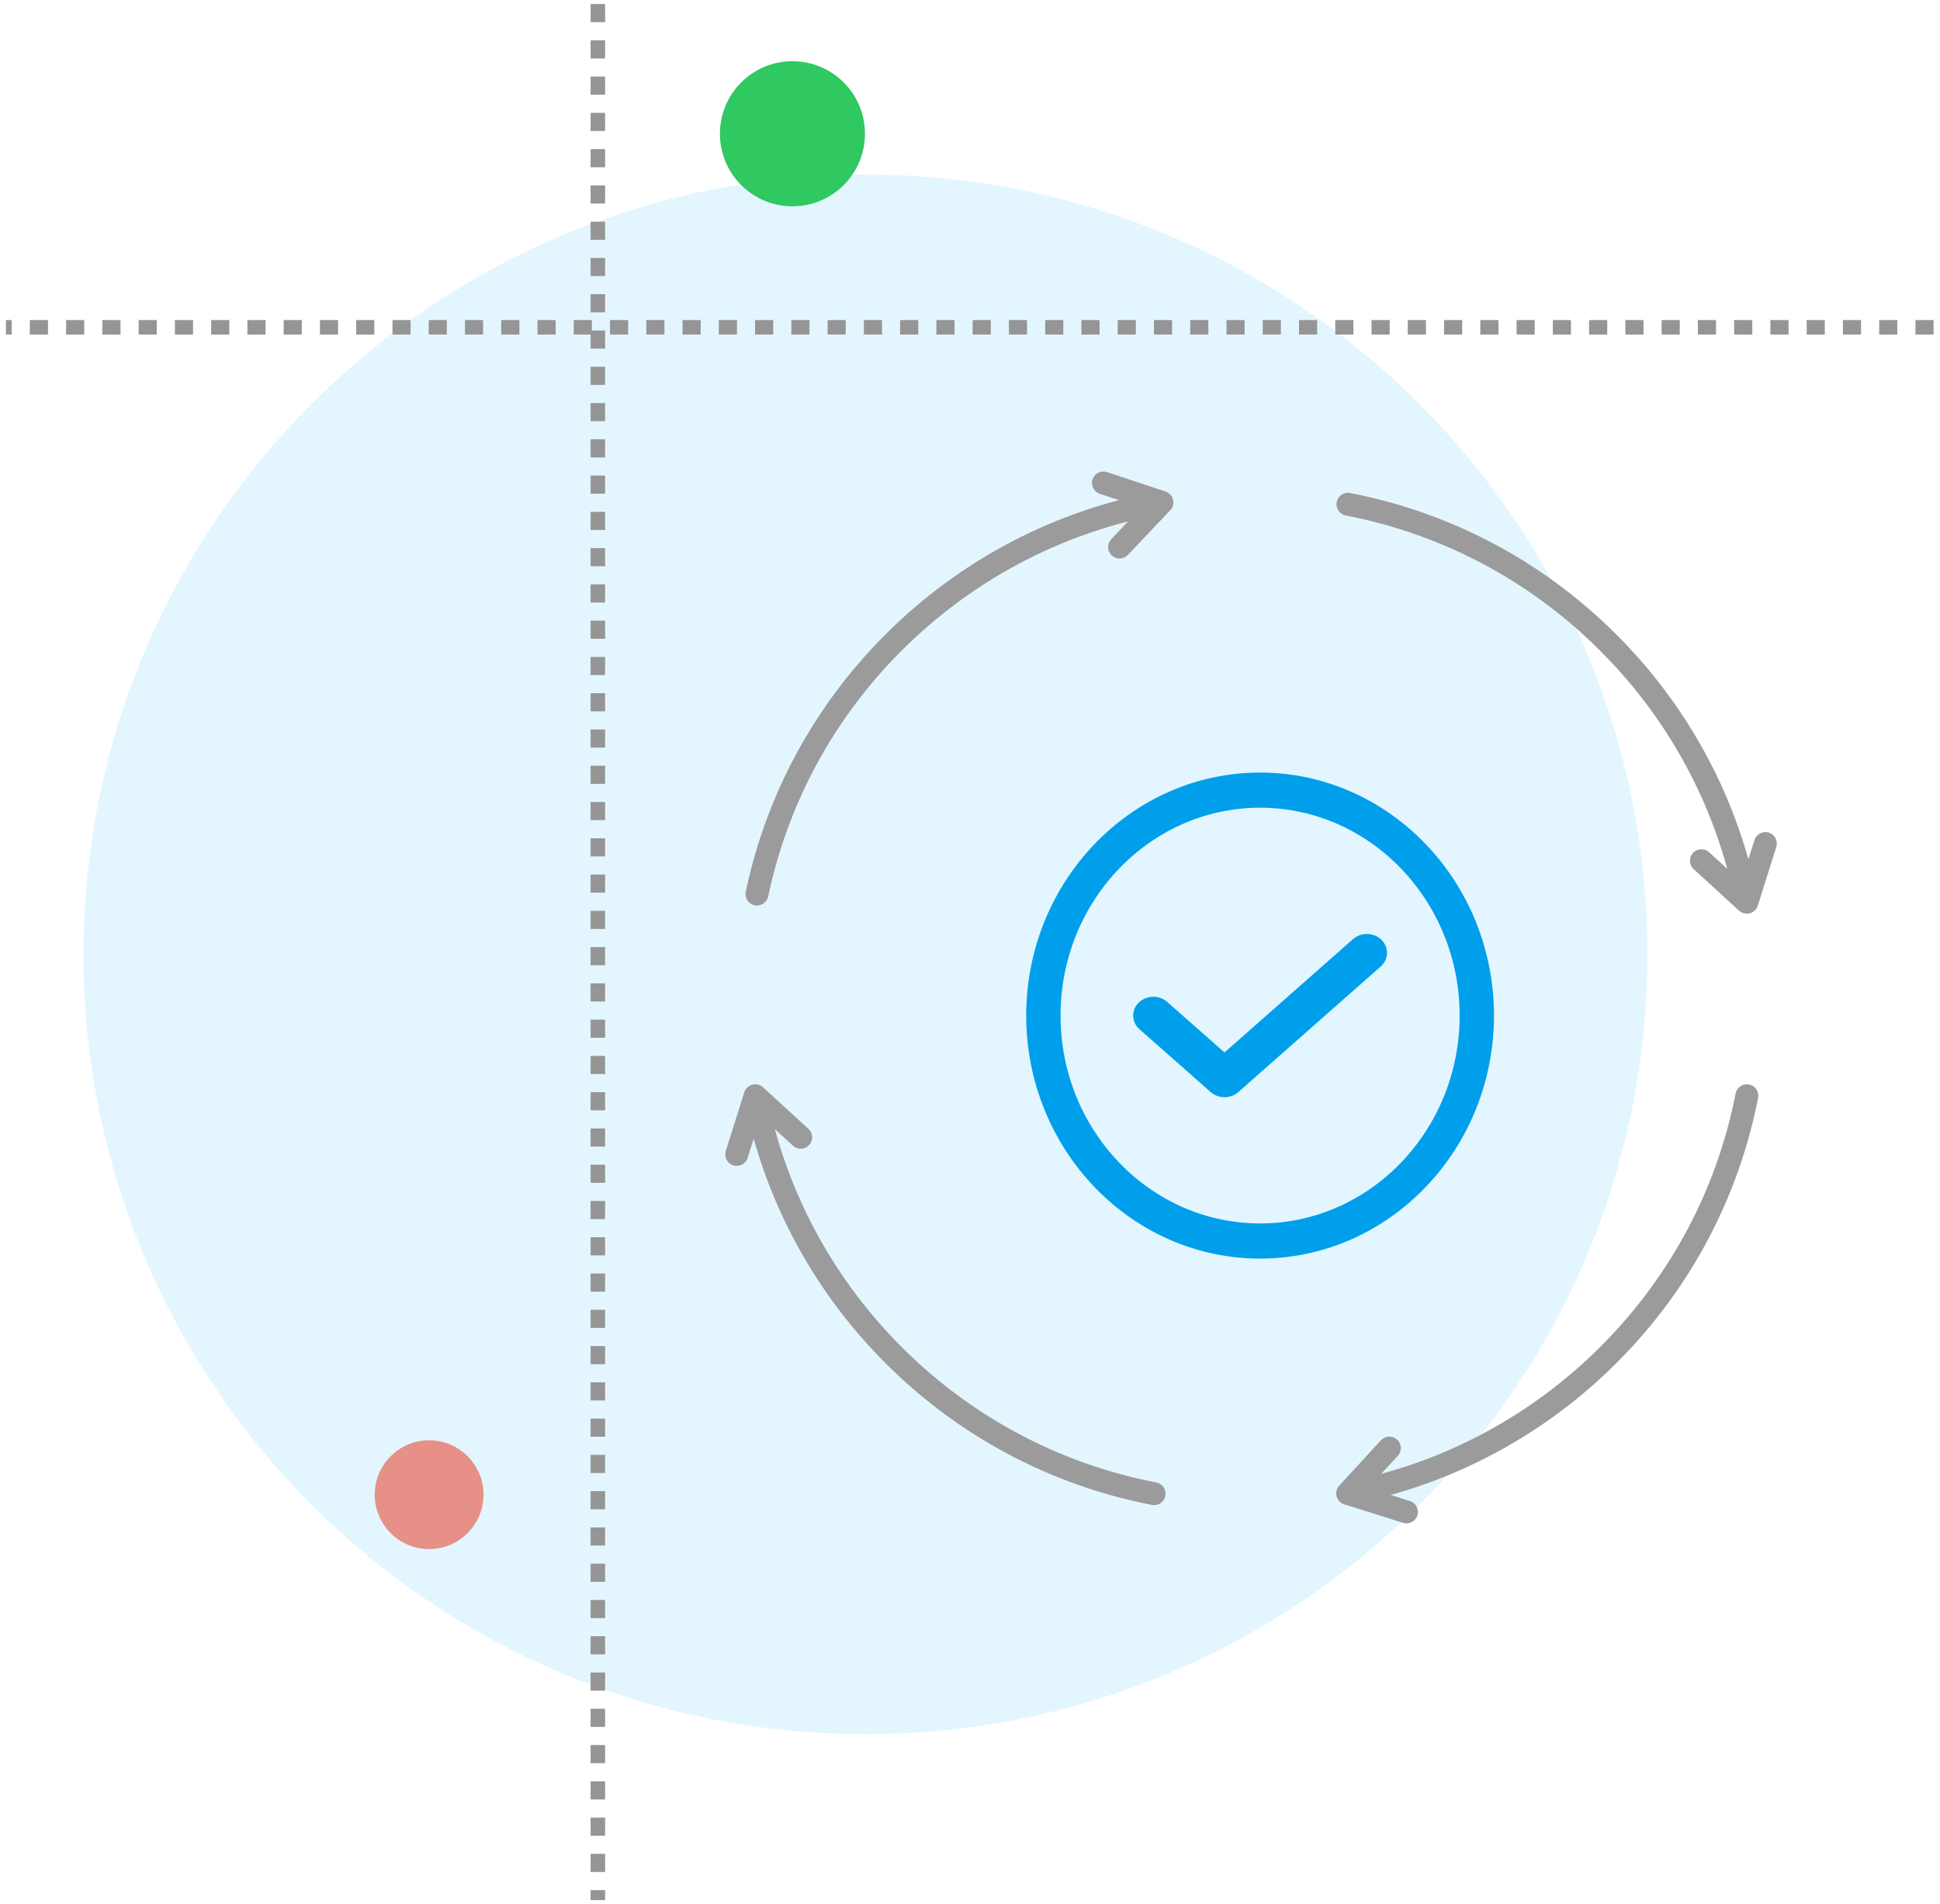
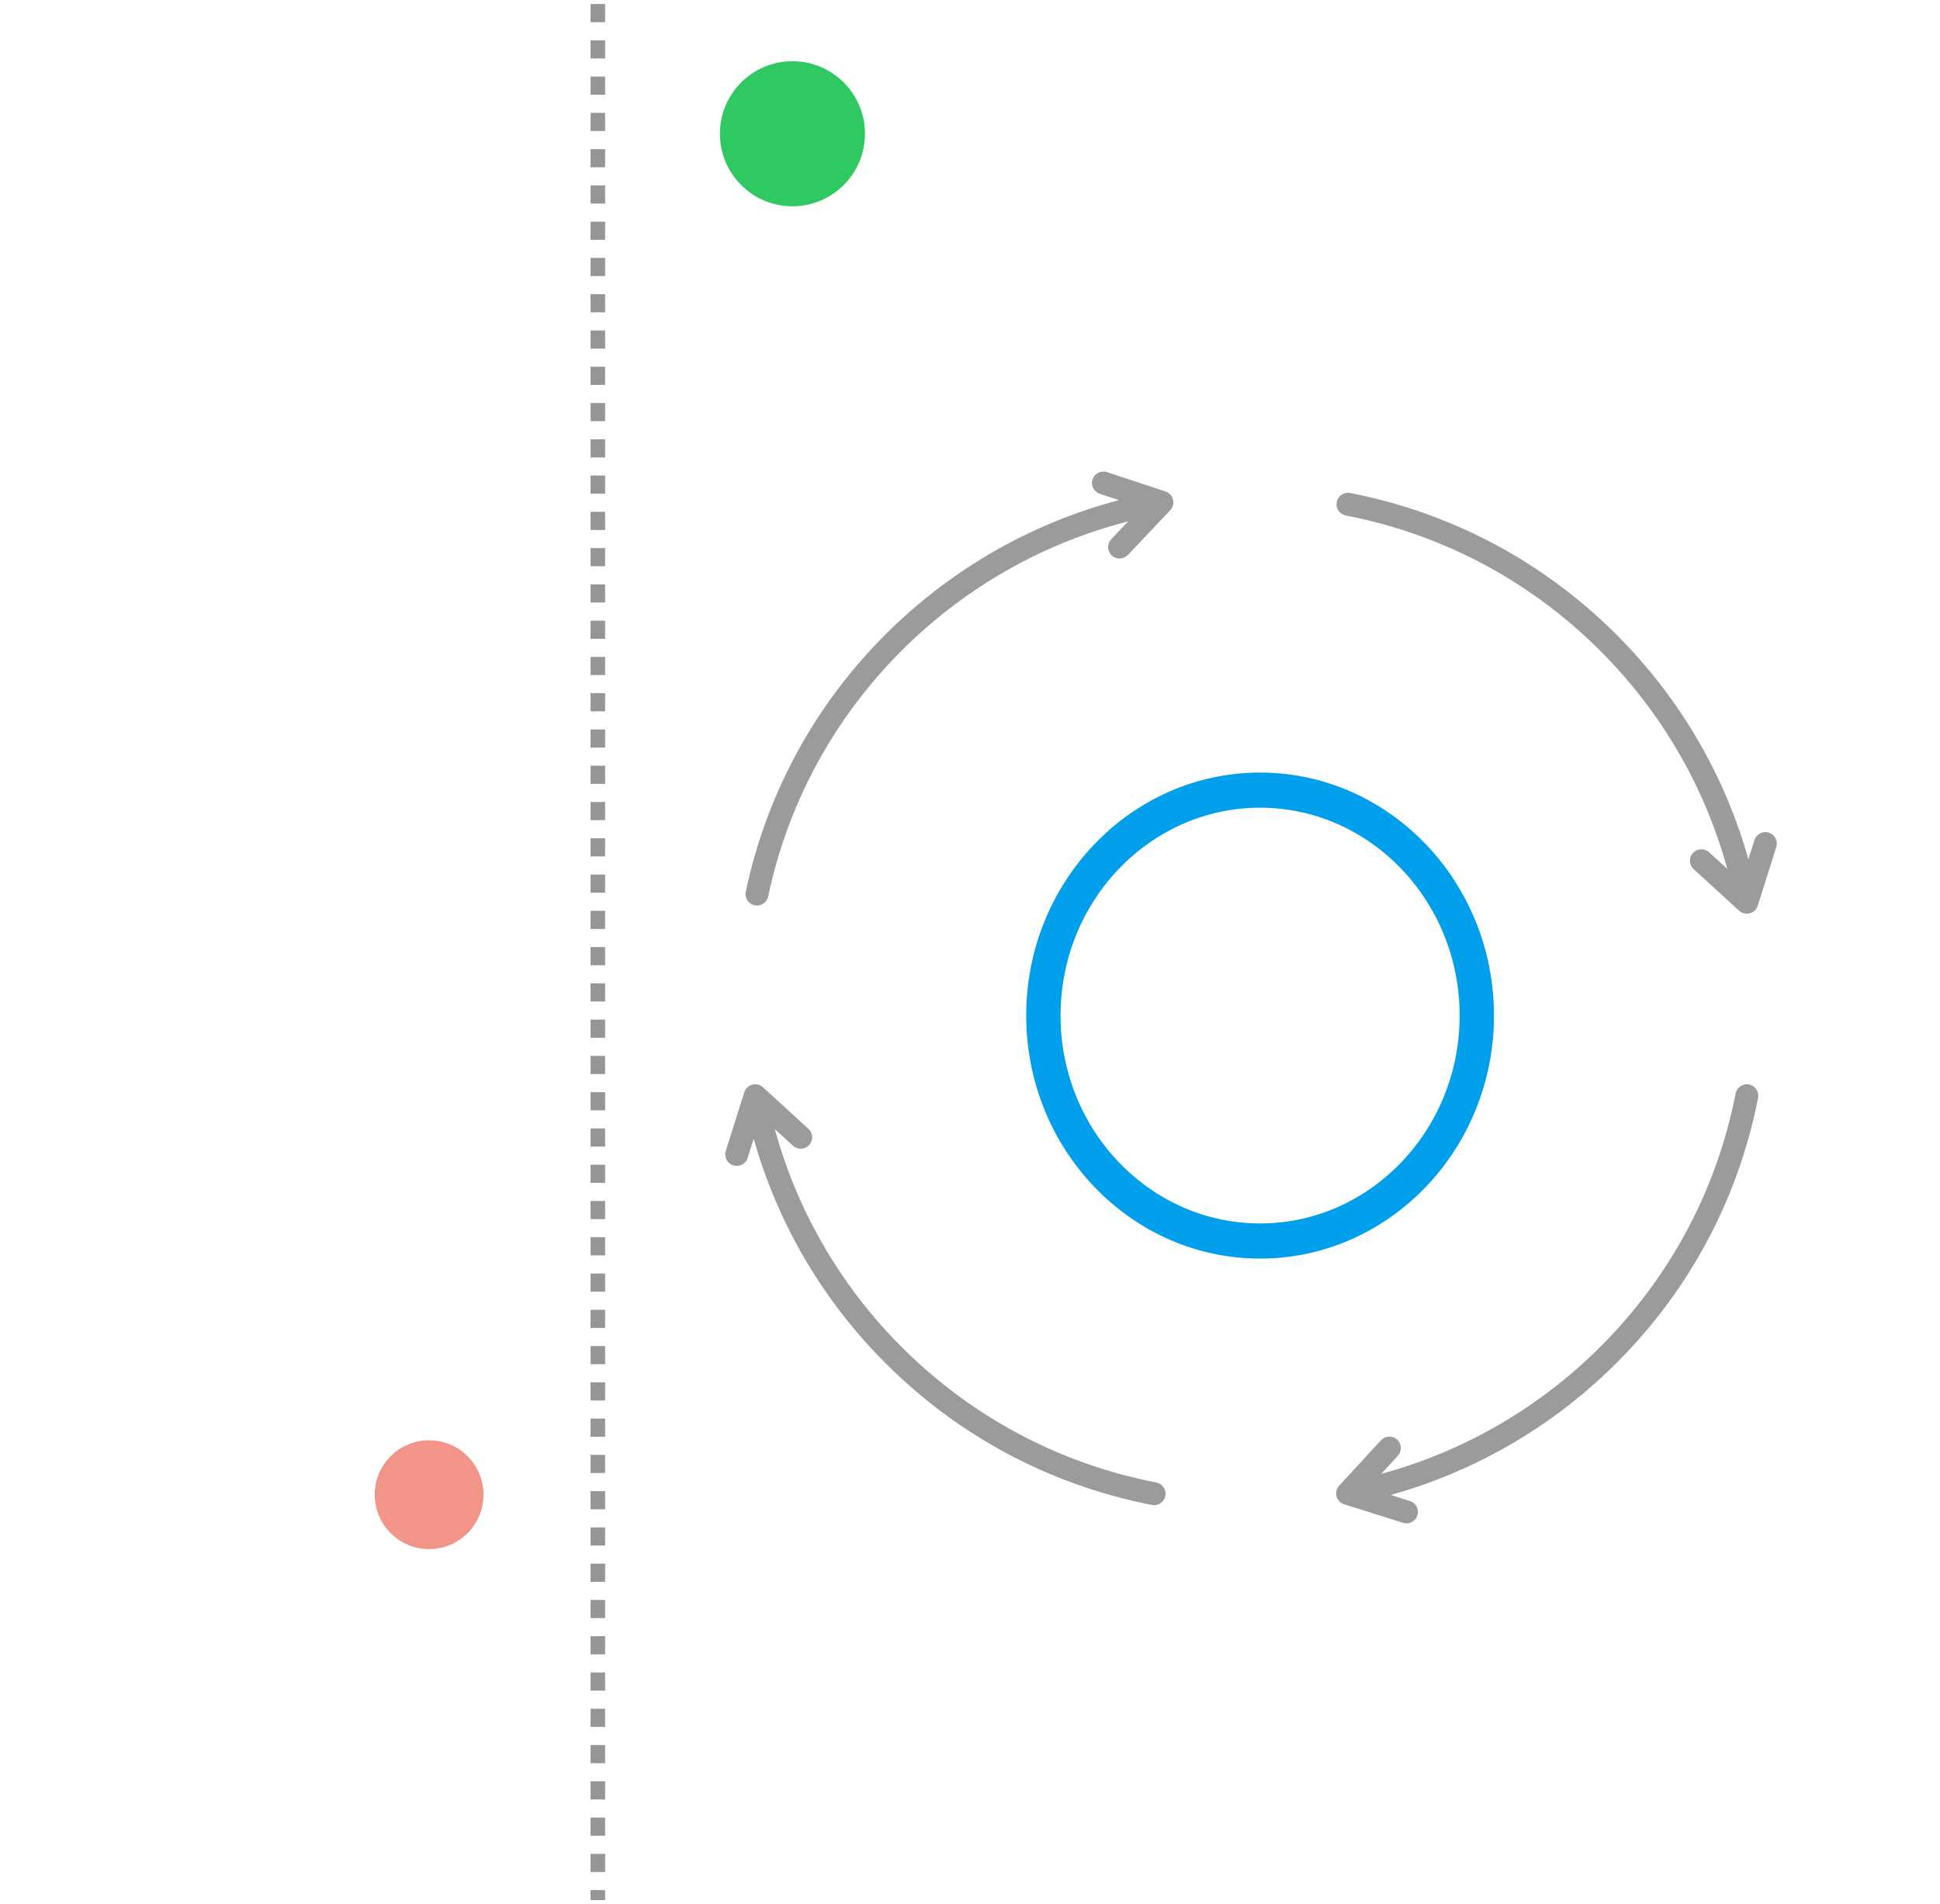
<svg xmlns="http://www.w3.org/2000/svg" width="107" height="105" viewBox="0 0 107 105" fill="none">
-   <path d="M90.861 52.625C90.861 76.373 71.552 95.625 47.731 95.625C23.912 95.625 4.602 76.373 4.602 52.625C4.602 28.877 23.912 9.625 47.731 9.625C71.552 9.625 90.861 28.877 90.861 52.625Z" fill="#73D2FF" fill-opacity="0.2" />
-   <line x1="106.646" y1="18.048" x2="0.326" y2="18.048" stroke="#959595" stroke-width="0.8" stroke-dasharray="1 1" />
  <line x1="32.974" y1="0.223" x2="32.974" y2="104.773" stroke="#959595" stroke-width="0.8" stroke-dasharray="1 1" />
  <circle cx="43.707" cy="7.375" r="4" fill="#2FC861" />
  <circle opacity="0.6" cx="23.668" cy="82.418" r="3" fill="#EA4E38" />
  <path d="M97.971 46.703L96.949 49.94C96.883 50.147 96.717 50.304 96.508 50.36C96.454 50.375 96.398 50.382 96.345 50.382C96.189 50.382 96.036 50.324 95.919 50.217L93.412 47.925C93.154 47.689 93.137 47.291 93.373 47.034C93.609 46.776 94.008 46.759 94.267 46.995L95.267 47.91C94.065 43.52 91.772 39.502 88.569 36.199C84.67 32.175 79.71 29.487 74.226 28.424C73.883 28.358 73.659 28.026 73.727 27.683C73.793 27.341 74.127 27.117 74.47 27.185C80.209 28.3 85.397 31.112 89.477 35.32C92.782 38.727 95.159 42.862 96.432 47.38L96.766 46.324C96.87 45.992 97.226 45.807 97.559 45.911C97.89 46.016 98.075 46.371 97.971 46.703ZM64.275 82.485C64.216 82.786 63.951 82.995 63.654 82.995C63.613 82.995 63.574 82.99 63.532 82.983C57.794 81.868 52.605 79.056 48.526 74.848C45.221 71.444 42.843 67.308 41.57 62.788L41.236 63.846C41.132 64.179 40.776 64.363 40.443 64.259C40.11 64.155 39.925 63.8 40.029 63.467L41.051 60.231C41.117 60.024 41.283 59.866 41.492 59.811C41.701 59.755 41.923 59.808 42.083 59.954L44.59 62.246C44.848 62.482 44.865 62.88 44.629 63.137C44.393 63.395 43.994 63.412 43.736 63.176L42.736 62.263C43.938 66.653 46.23 70.672 49.433 73.974C53.332 77.993 58.29 80.681 63.774 81.747C64.117 81.812 64.341 82.145 64.275 82.485ZM96.966 60.541C95.844 66.264 93.021 71.441 88.801 75.506C85.384 78.801 81.234 81.171 76.705 82.434L77.763 82.769C78.097 82.873 78.282 83.228 78.175 83.561C78.09 83.83 77.841 84 77.574 84C77.51 84 77.447 83.99 77.384 83.971L74.139 82.949C73.933 82.883 73.774 82.718 73.718 82.509C73.662 82.3 73.716 82.079 73.865 81.919L76.164 79.421C76.4 79.163 76.8 79.146 77.058 79.382C77.316 79.617 77.333 80.015 77.097 80.273L76.179 81.271C80.582 80.076 84.612 77.791 87.925 74.598C91.958 70.711 94.657 65.767 95.727 60.299C95.793 59.956 96.126 59.733 96.47 59.801C96.81 59.869 97.034 60.199 96.966 60.541ZM41.132 49.17C42.339 43.464 45.238 38.33 49.519 34.326C52.982 31.085 57.166 28.776 61.715 27.579L60.661 27.229C60.33 27.12 60.15 26.763 60.259 26.433C60.369 26.102 60.727 25.923 61.057 26.032L64.285 27.103C64.489 27.171 64.645 27.338 64.698 27.547C64.752 27.756 64.694 27.977 64.545 28.135L62.209 30.599C61.968 30.852 61.569 30.864 61.316 30.624C61.062 30.386 61.05 29.985 61.291 29.733L62.223 28.749C57.806 29.878 53.742 32.105 50.38 35.247C46.291 39.074 43.519 43.979 42.368 49.432C42.305 49.728 42.042 49.932 41.75 49.932C41.706 49.932 41.663 49.928 41.619 49.918C41.278 49.845 41.059 49.512 41.132 49.17Z" fill="#9B9B9B" />
  <path d="M56.8 56C56.8 63.271 62.49 69.2 69.5 69.2C76.51 69.2 82.2 63.271 82.2 56C82.2 48.729 76.51 42.8 69.5 42.8C62.49 42.8 56.8 48.729 56.8 56ZM58.294 56C58.294 49.562 63.329 44.338 69.5 44.338C75.671 44.338 80.706 49.562 80.706 56C80.706 62.438 75.671 67.662 69.5 67.662C63.329 67.662 58.294 62.438 58.294 56Z" fill="#009FEB" stroke="#009FEB" stroke-width="0.4" />
-   <path d="M63.013 56.568L63.014 56.568L66.939 60.03C67.109 60.179 67.326 60.25 67.537 60.25C67.748 60.25 67.965 60.179 68.135 60.03L75.987 53.107L75.987 53.107C76.338 52.797 76.338 52.28 75.987 51.97L75.987 51.97C75.653 51.677 75.125 51.677 74.791 51.97L74.791 51.97L67.537 58.366L64.209 55.432L64.209 55.432C63.875 55.138 63.347 55.138 63.014 55.432L63.013 55.432C62.662 55.741 62.662 56.259 63.013 56.568Z" fill="#009FEB" stroke="#009FEB" stroke-width="0.5" />
</svg>